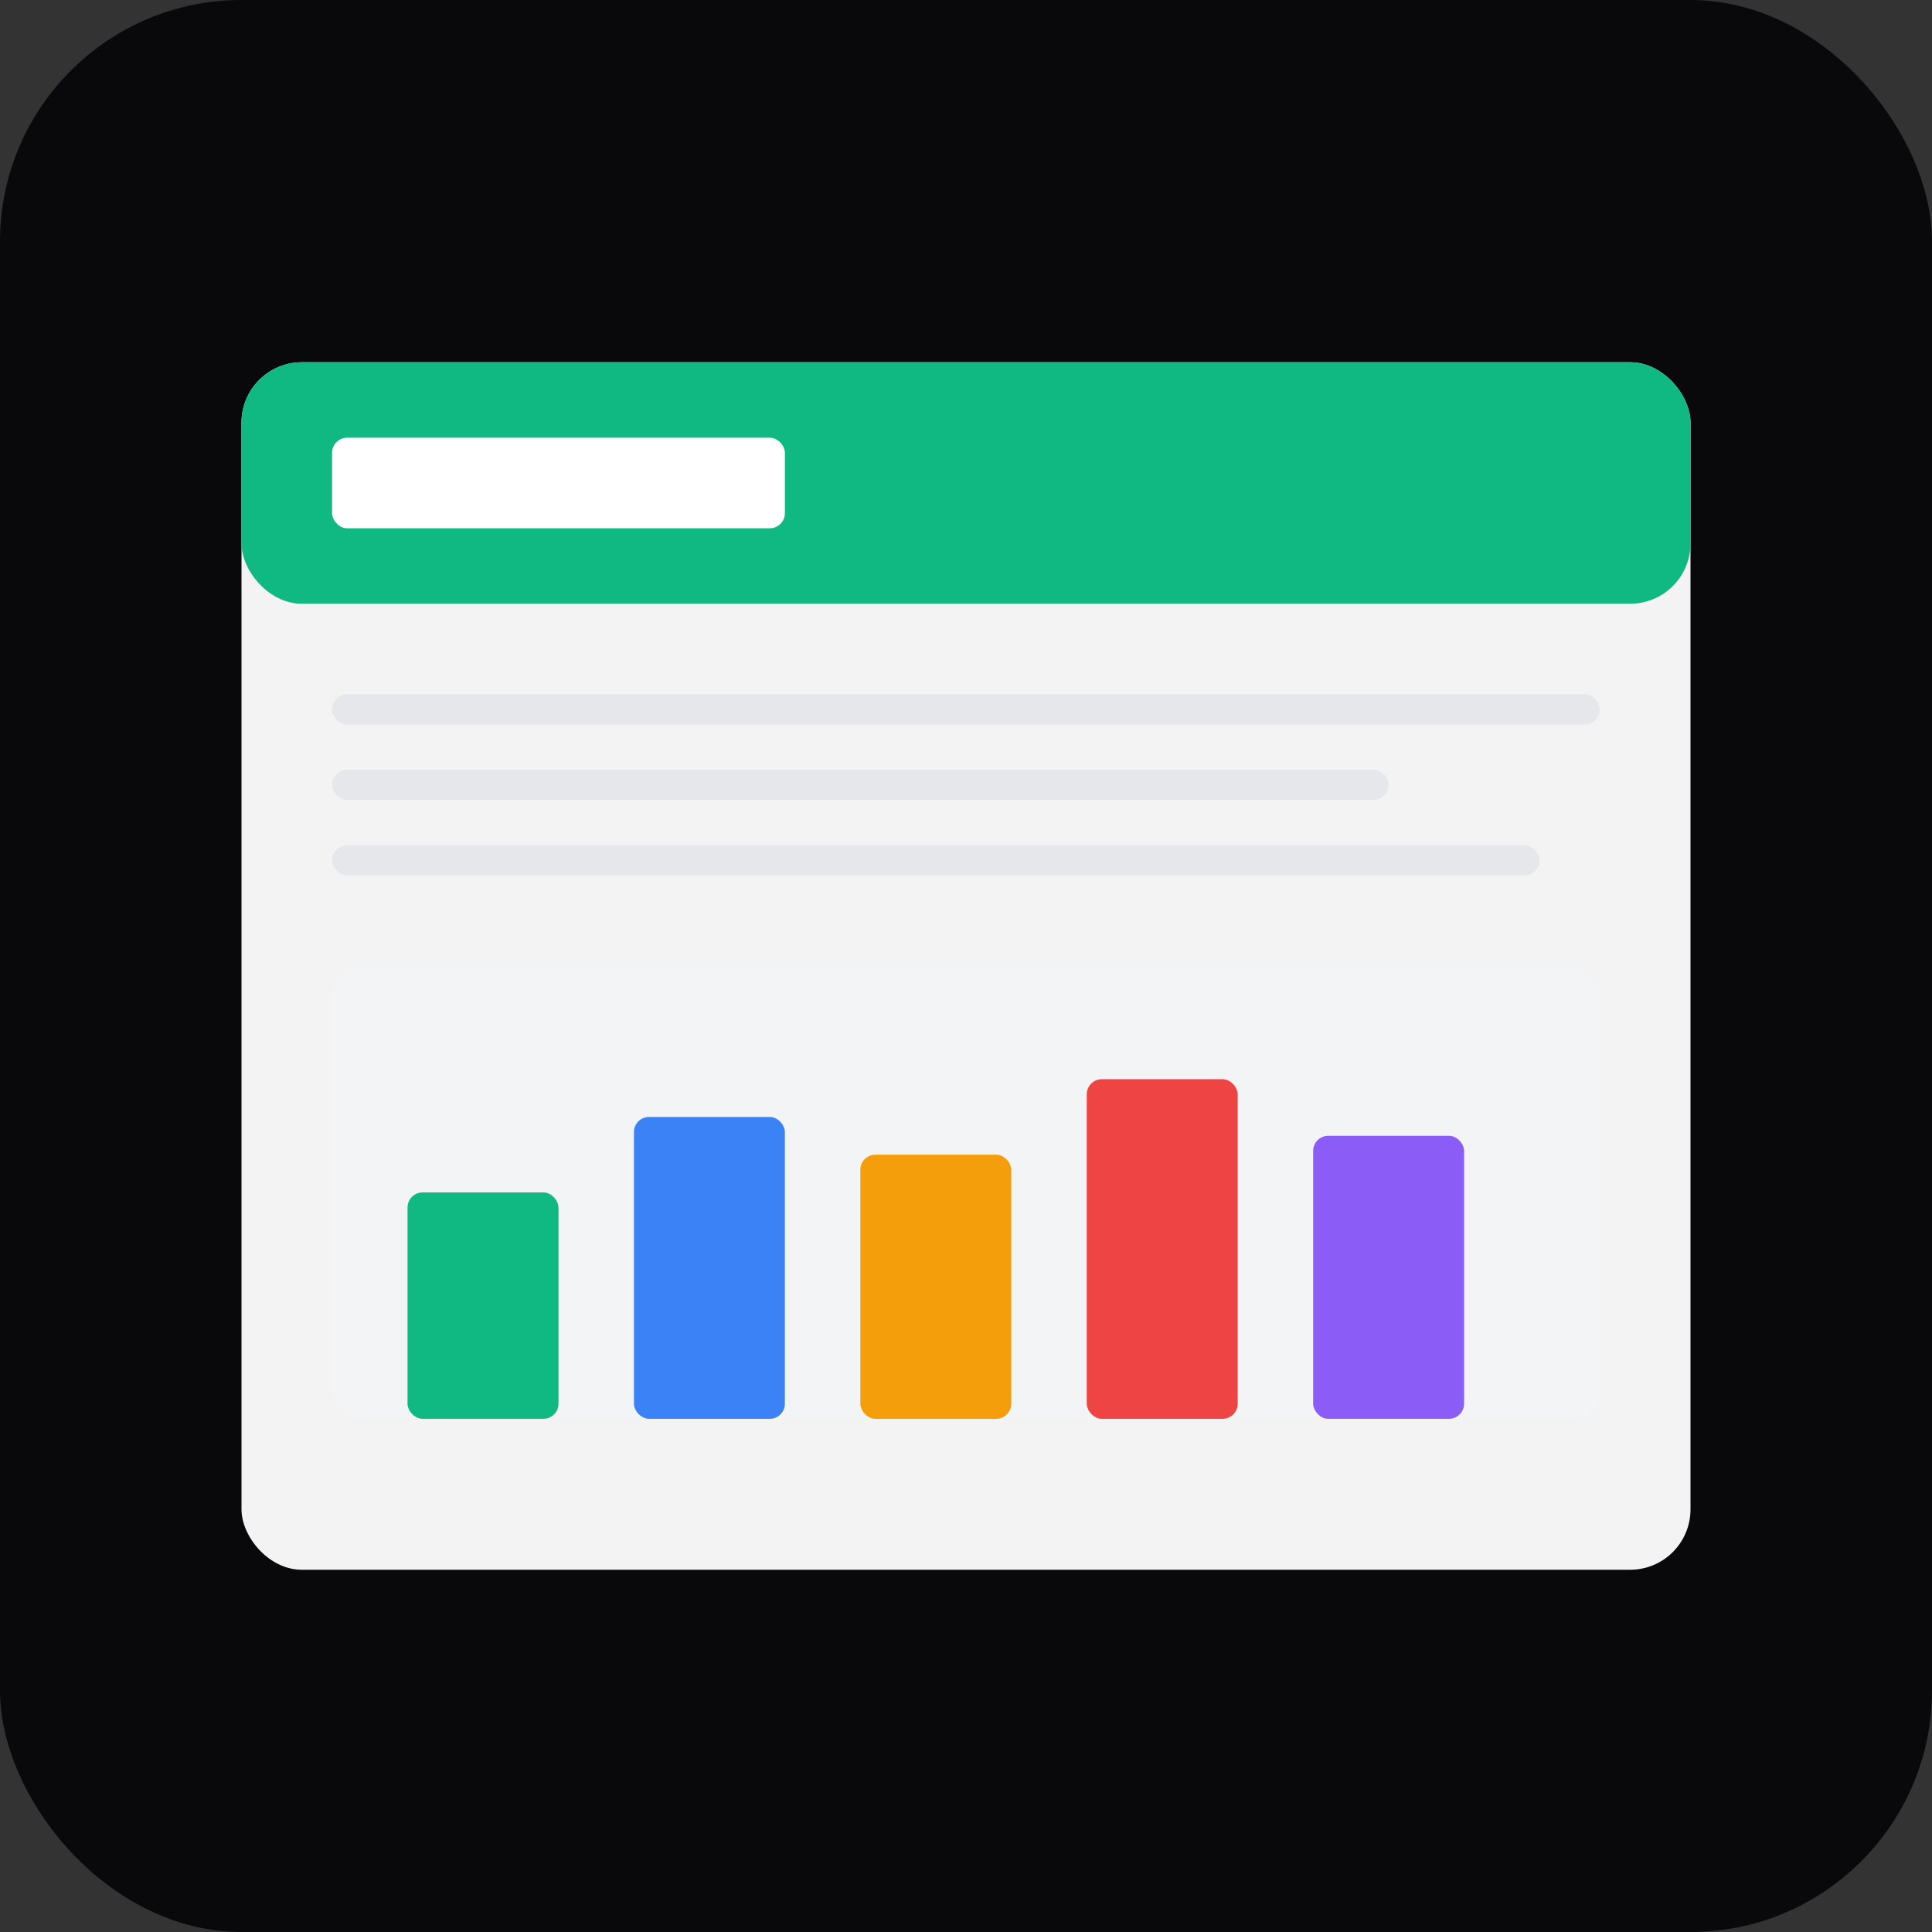
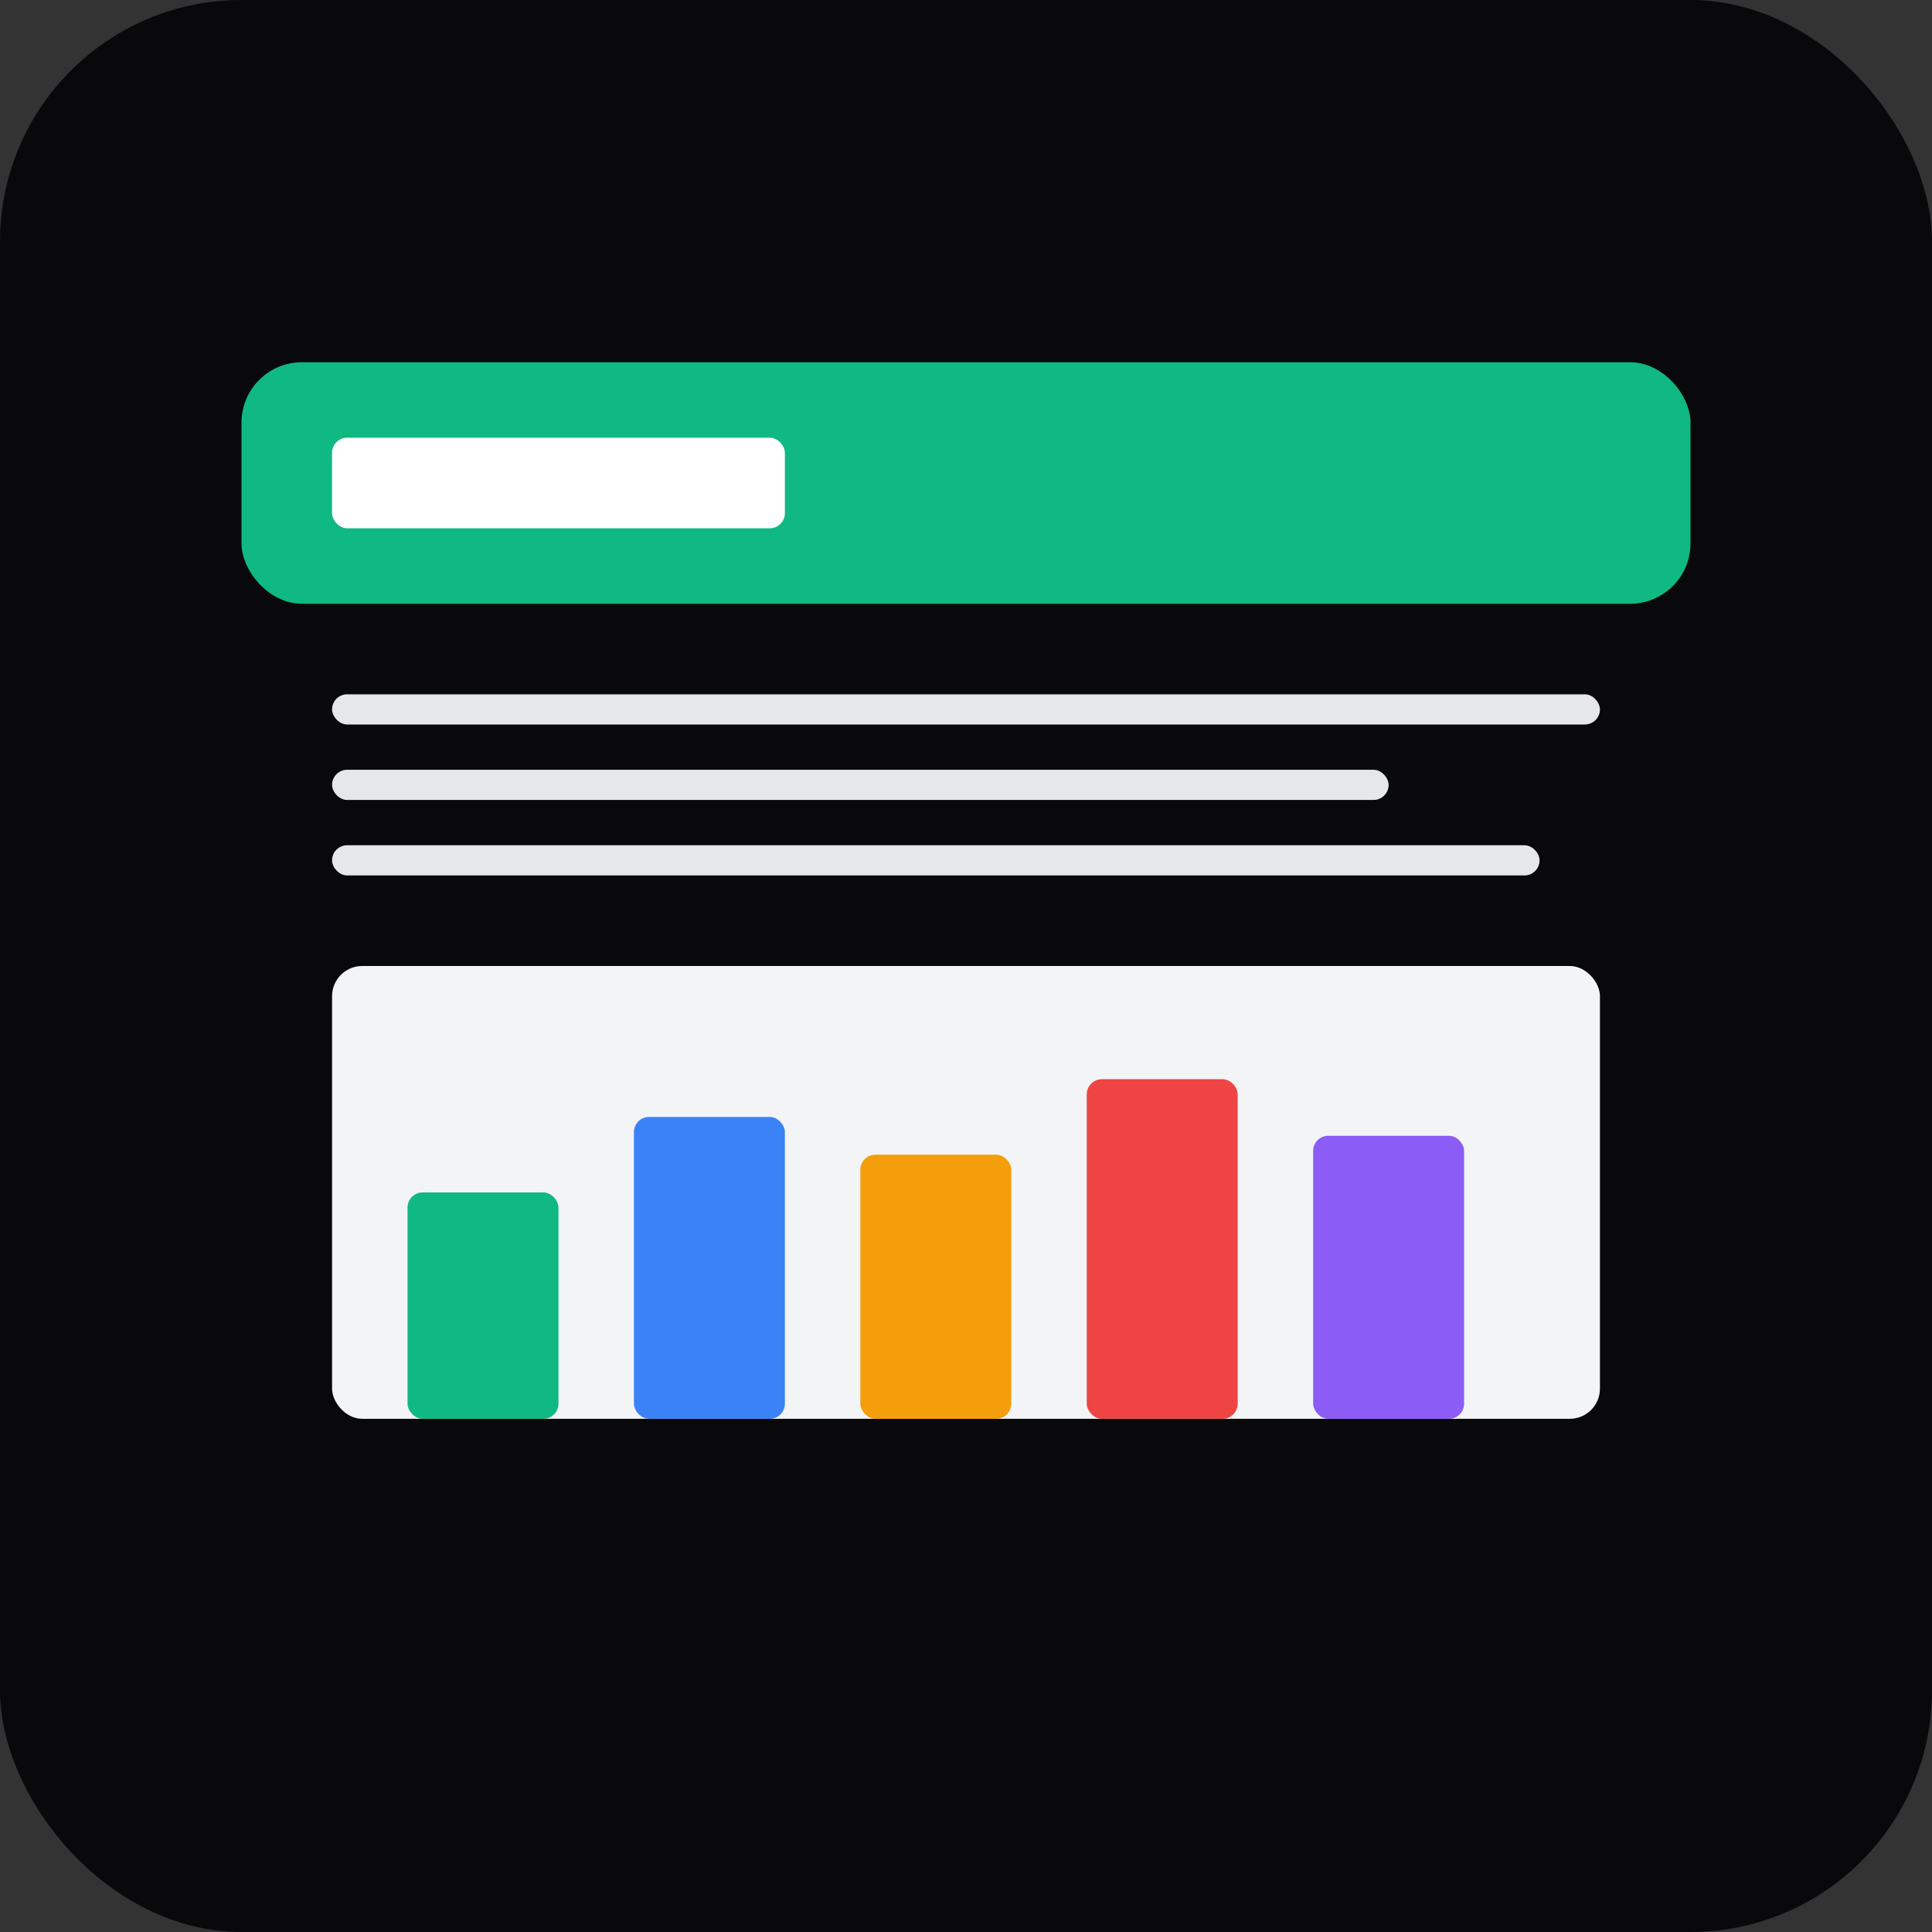
<svg xmlns="http://www.w3.org/2000/svg" width="512" height="512" viewBox="0 0 512 512" fill="none">
  <rect x="0" y="0" width="512" height="512" fill="#333333" stroke="none" />
  <rect width="512" height="512" rx="64" fill="#09090b" />
  <g transform="translate(64, 96)">
-     <rect x="0" y="0" width="384" height="320" rx="16" fill="#ffffff" opacity="0.95" />
    <rect x="0" y="0" width="384" height="64" rx="16" fill="#10b981" />
    <rect x="24" y="20" width="120" height="24" rx="4" fill="#ffffff" />
    <rect x="24" y="88" width="336" height="8" rx="4" fill="#e5e7eb" />
    <rect x="24" y="108" width="280" height="8" rx="4" fill="#e5e7eb" />
    <rect x="24" y="128" width="320" height="8" rx="4" fill="#e5e7eb" />
    <g transform="translate(24, 160)">
      <rect x="0" y="0" width="336" height="120" rx="8" fill="#f3f4f6" />
      <rect x="20" y="60" width="40" height="60" rx="4" fill="#10b981" />
      <rect x="80" y="40" width="40" height="80" rx="4" fill="#3b82f6" />
      <rect x="140" y="50" width="40" height="70" rx="4" fill="#f59e0b" />
      <rect x="200" y="30" width="40" height="90" rx="4" fill="#ef4444" />
      <rect x="260" y="45" width="40" height="75" rx="4" fill="#8b5cf6" />
    </g>
  </g>
</svg>